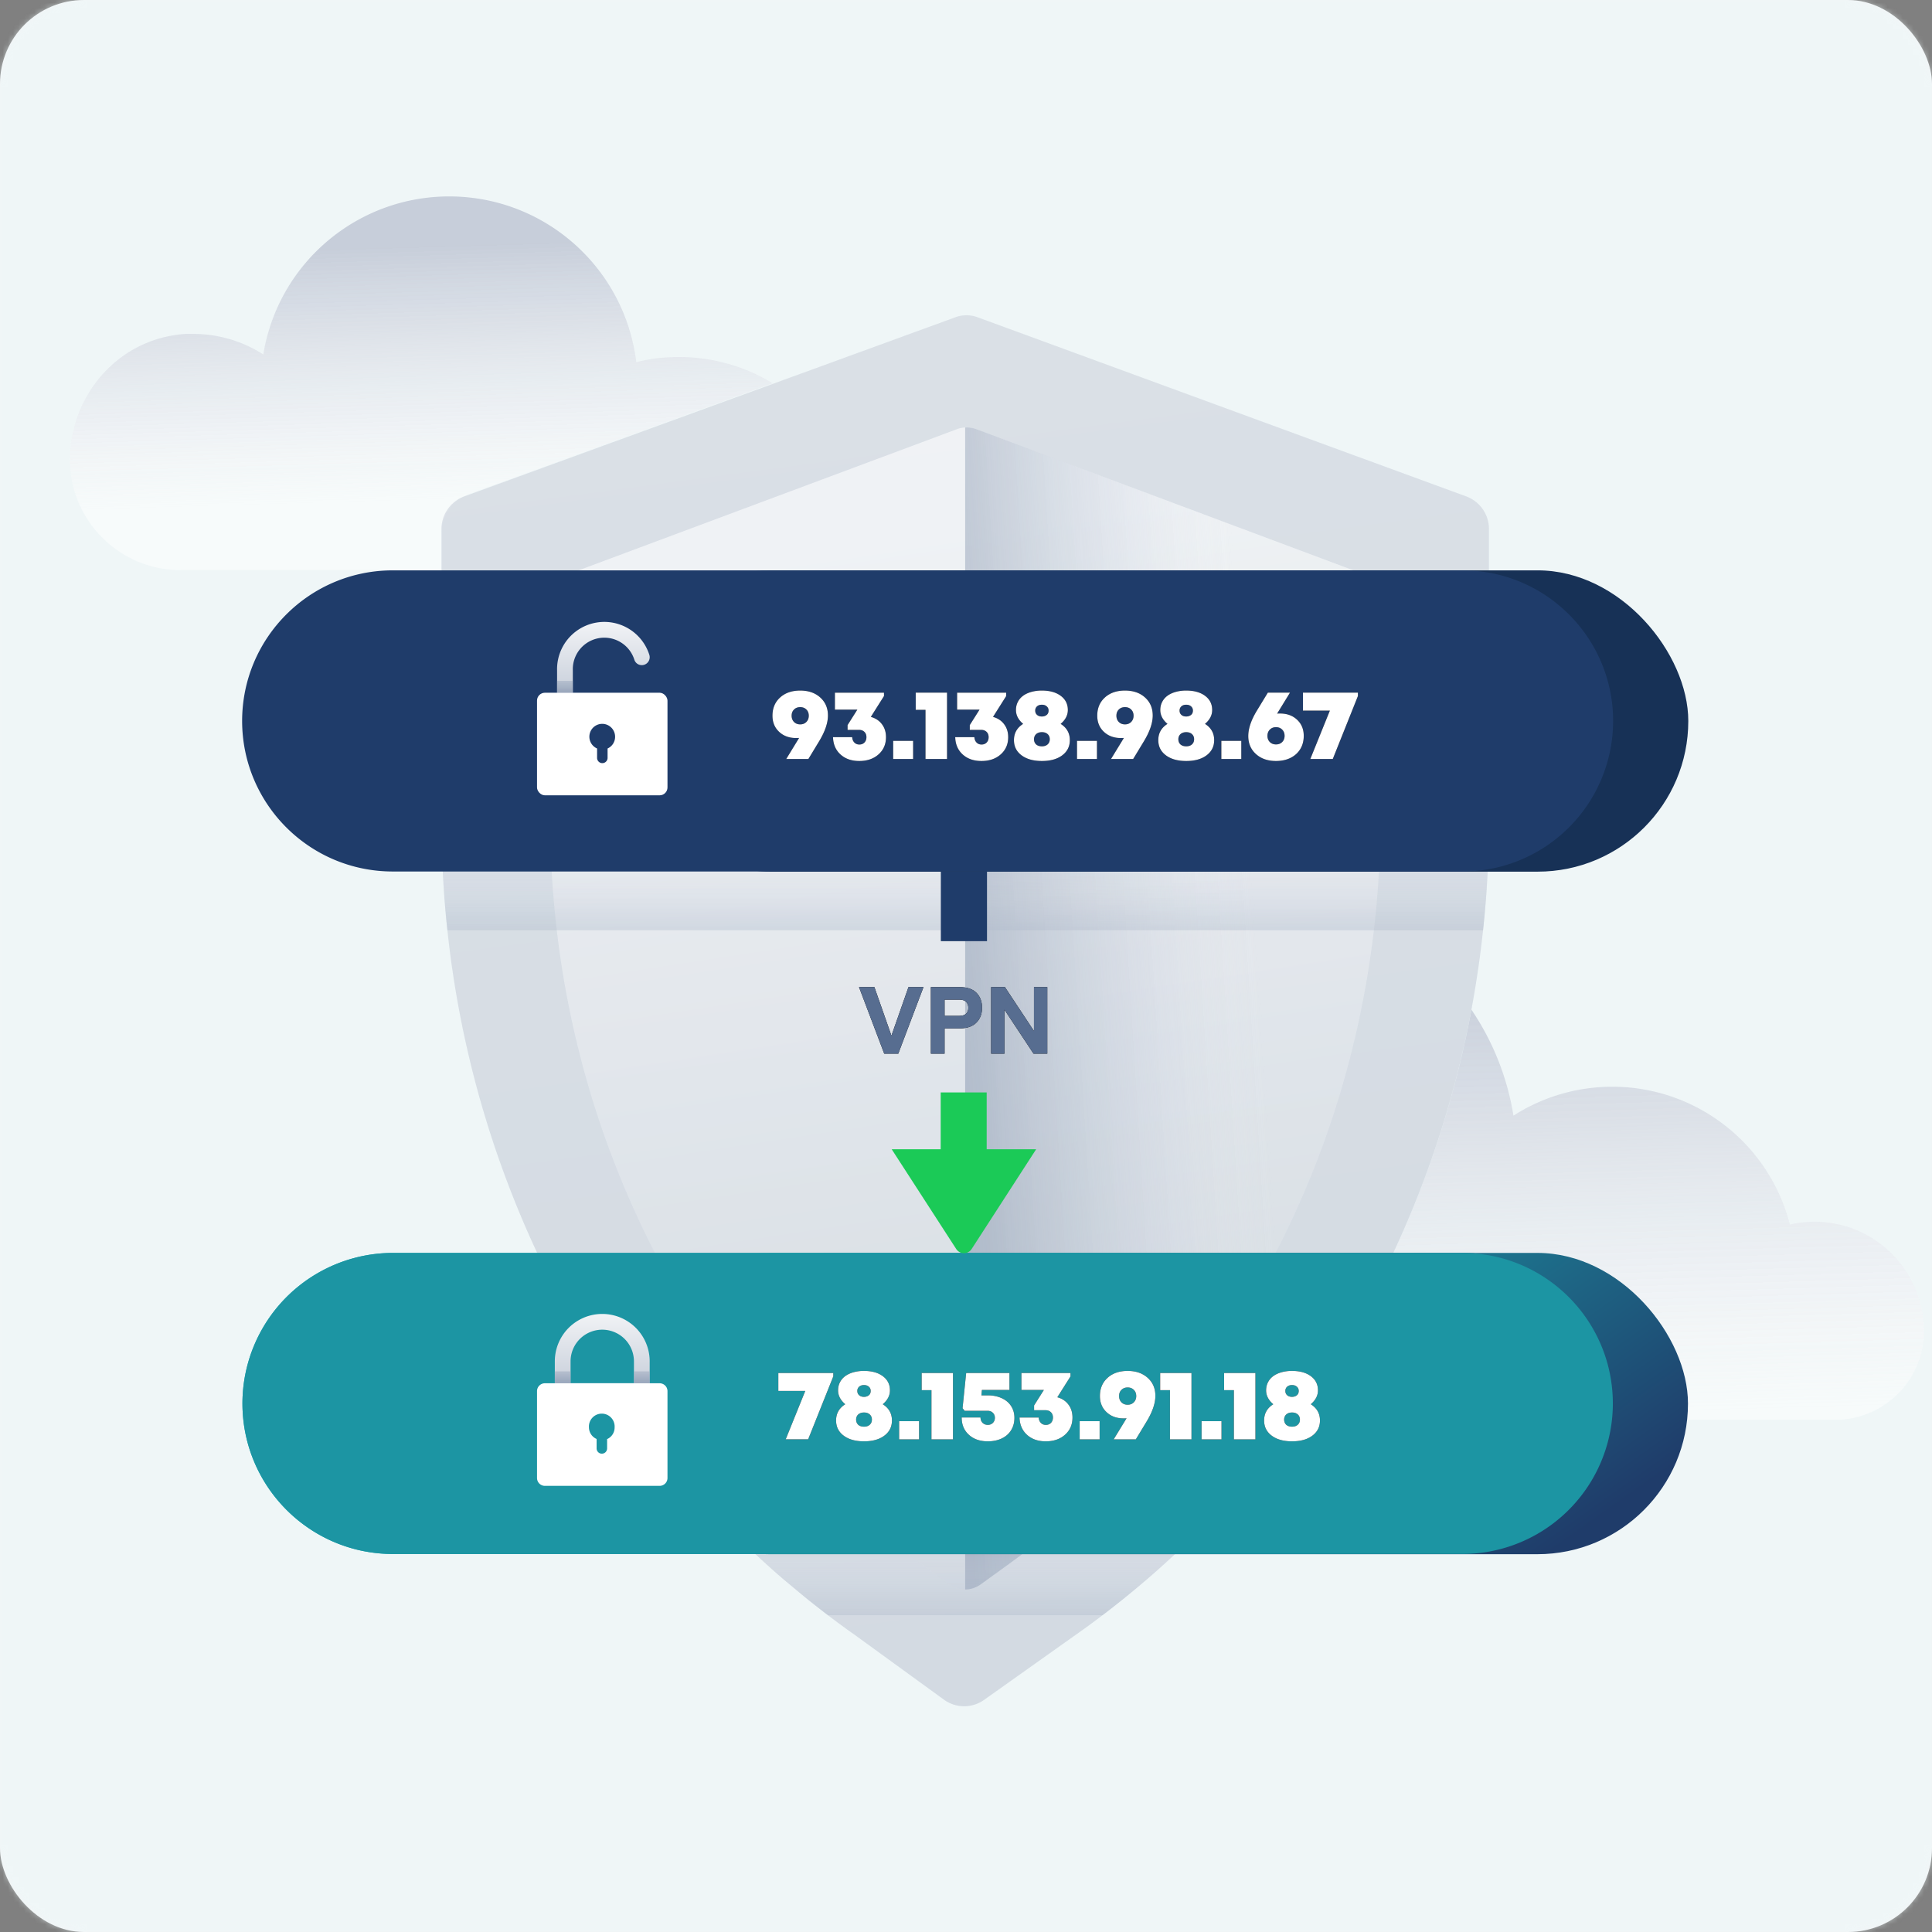
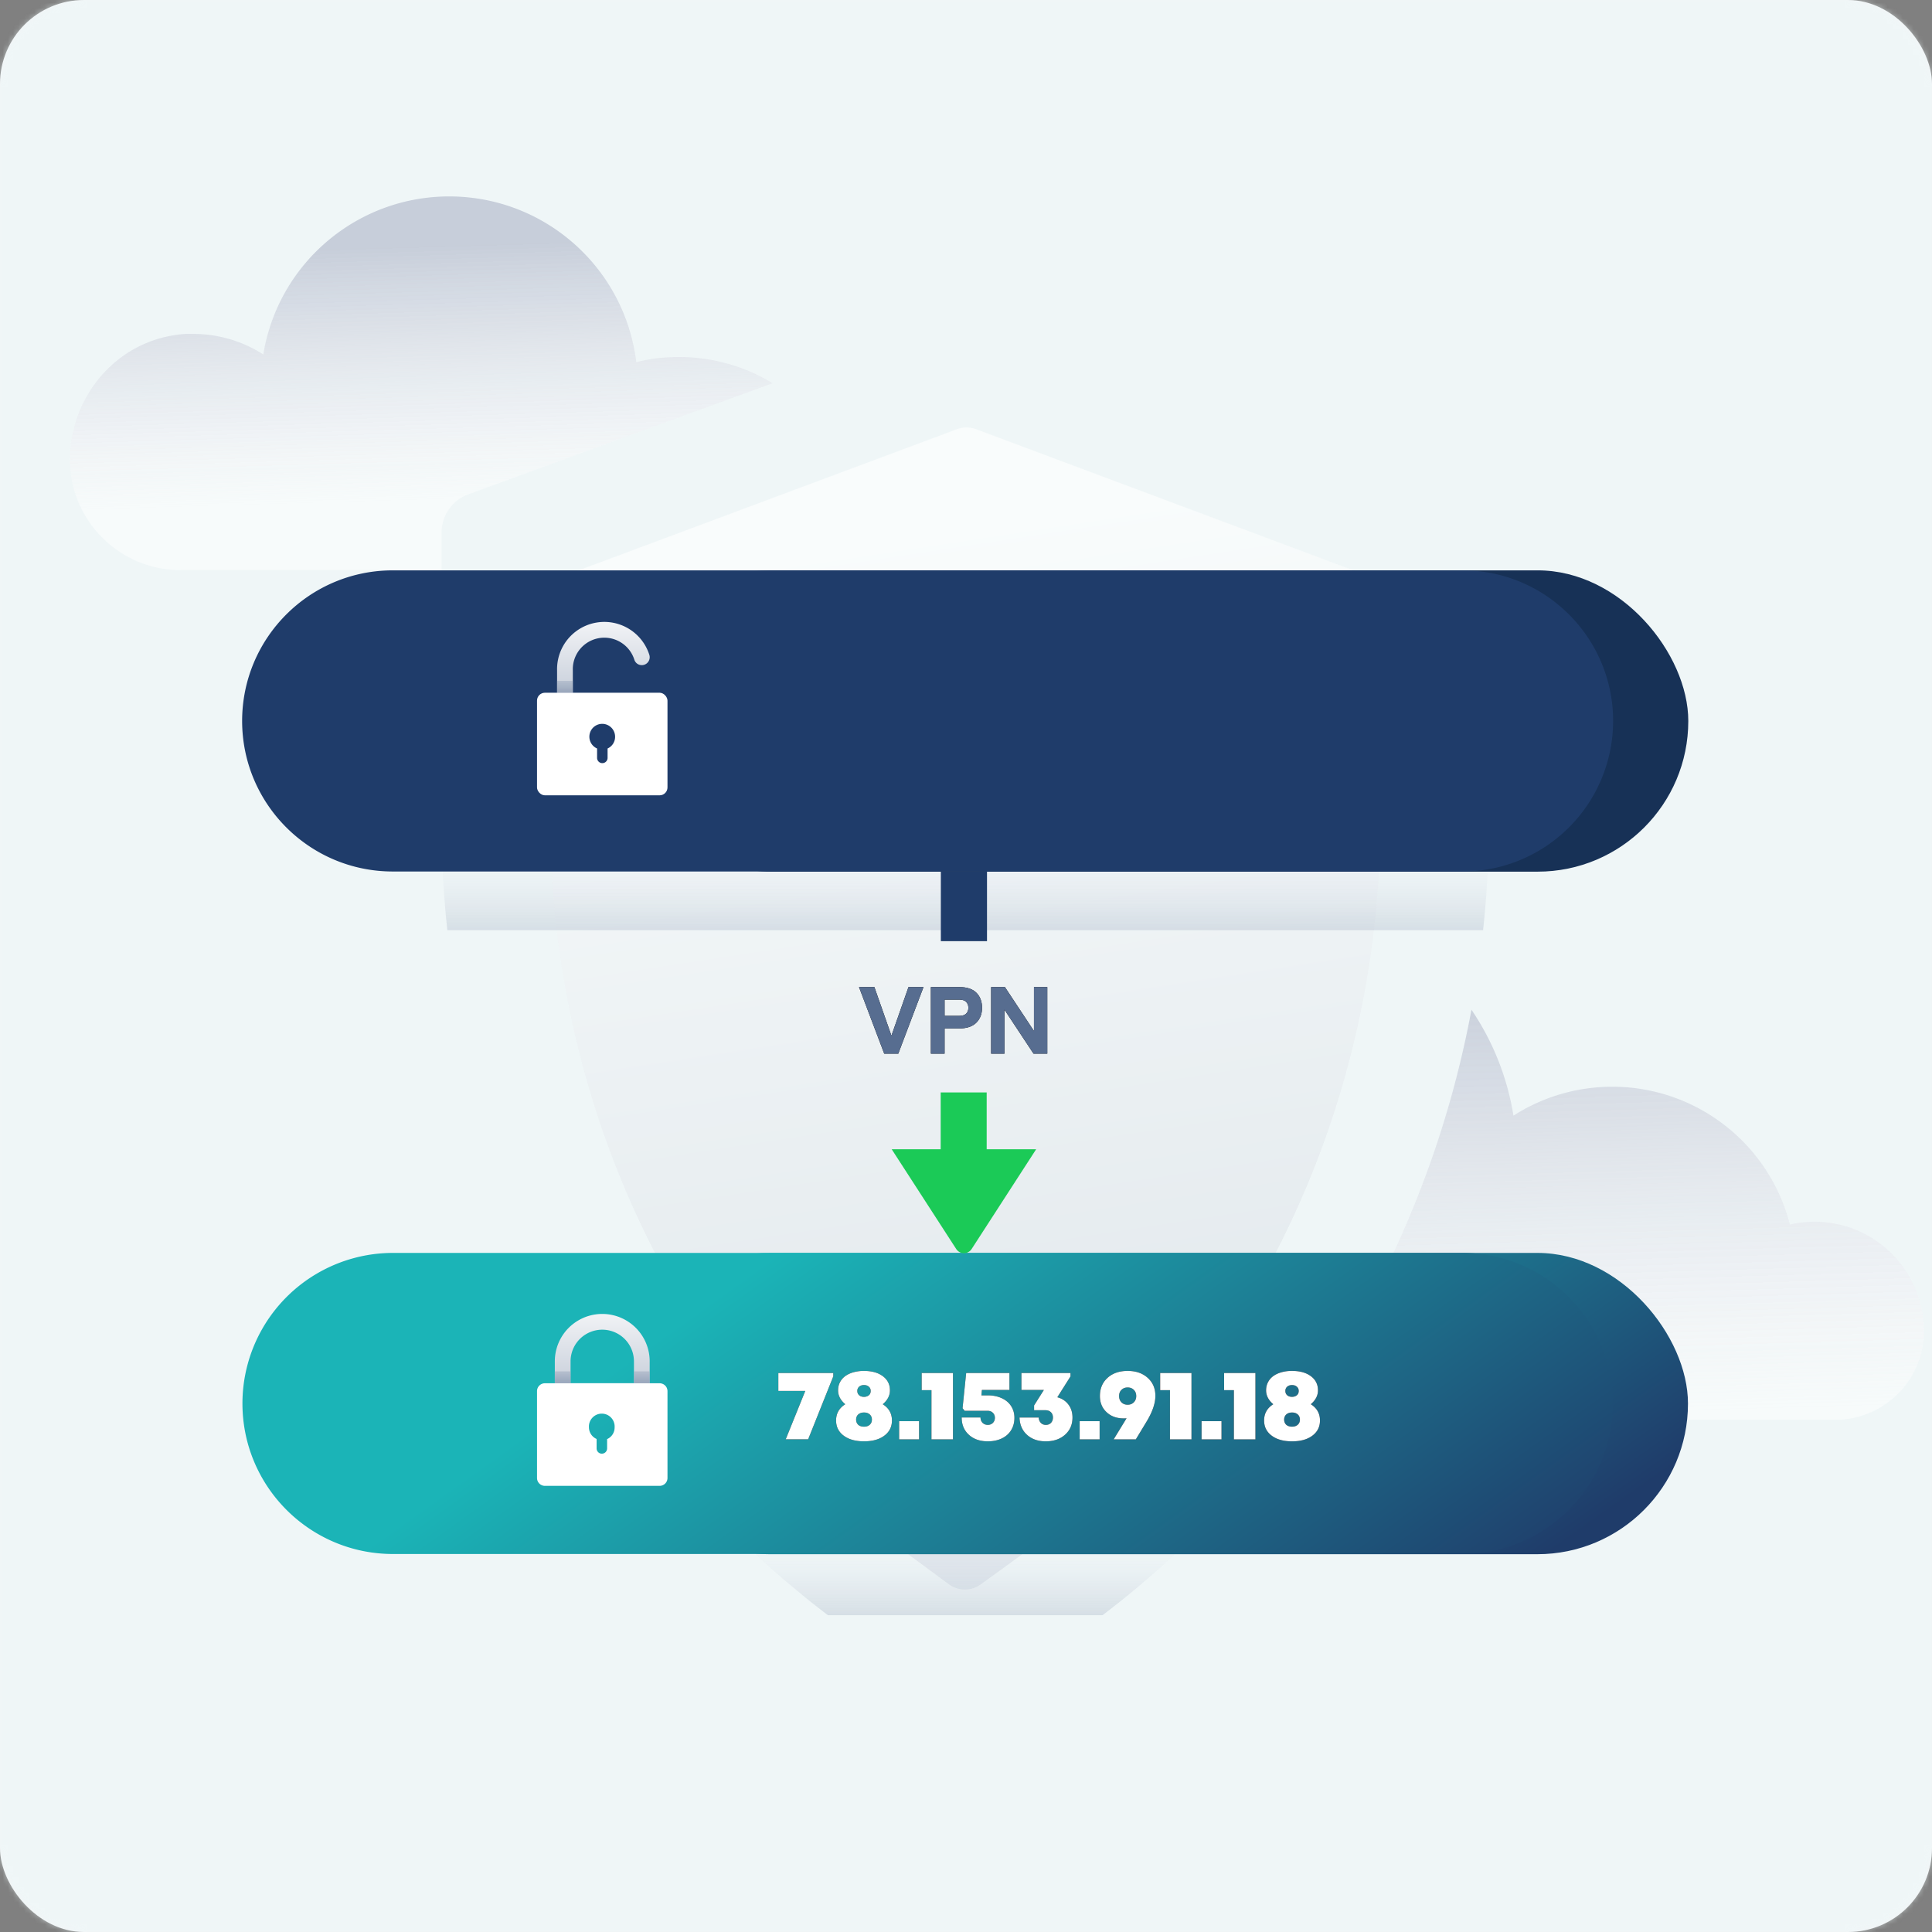
<svg xmlns="http://www.w3.org/2000/svg" xmlns:xlink="http://www.w3.org/1999/xlink" width="368" height="368" viewBox="0 0 368 368">
  <rect x="0" y="0" width="368" height="368" fill="#808080" stroke="none" />
  <defs>
    <rect id="a" width="368" height="368" rx="16" />
    <linearGradient id="c" x1="51.591%" x2="47.811%" y1="81.689%" y2="13.411%">
      <stop offset="0%" stop-color="#FFF" stop-opacity=".5" />
      <stop offset="100%" stop-color="#C7CEDA" />
    </linearGradient>
    <linearGradient id="d" x1="51.463%" x2="46.719%" y1="98.817%" y2="-6.245%">
      <stop offset="0%" stop-color="#FFF" stop-opacity=".5" />
      <stop offset="100%" stop-color="#C7CEDA" />
    </linearGradient>
    <linearGradient id="e" x1="40.338%" x2="72.827%" y1="-1.796%" y2="172.007%">
      <stop offset="0%" stop-color="#1BB4B7" />
      <stop offset="100%" stop-color="#1F3C6A" />
    </linearGradient>
    <linearGradient id="f" x1="24.5%" x2="111.335%" y1="-226.273%" y2="640.4%">
      <stop offset="0%" stop-color="#E8EBF0" />
      <stop offset="40%" stop-color="#BFC7D4" />
      <stop offset="79%" stop-color="#9CA8BD" />
      <stop offset="100%" stop-color="#8F9DB4" />
    </linearGradient>
    <linearGradient id="g" x1="47.862%" x2="78.093%" y1="8.082%" y2="282.02%">
      <stop offset="0%" stop-color="#FFF" />
      <stop offset="6%" stop-color="#F6F8F9" />
      <stop offset="50%" stop-color="#BFC7D4" />
      <stop offset="82%" stop-color="#9CA8BD" />
      <stop offset="100%" stop-color="#8F9DB4" />
    </linearGradient>
    <linearGradient id="h" x1="70.681%" x2="-5.102%" y1="45.324%" y2="58.435%">
      <stop offset="0%" stop-color="#E8EBF0" stop-opacity="0" />
      <stop offset="36%" stop-color="#C2CAD7" stop-opacity=".42" />
      <stop offset="66%" stop-color="#A7B2C4" stop-opacity=".73" />
      <stop offset="88%" stop-color="#95A3B8" stop-opacity=".93" />
      <stop offset="100%" stop-color="#8F9DB4" />
    </linearGradient>
    <linearGradient id="i" x1="50.002%" x2="50.002%" y1="73.153%" y2="151.661%">
      <stop offset="0%" stop-color="#E8EBF0" stop-opacity="0" />
      <stop offset="24%" stop-color="#BFC8D5" stop-opacity=".28" />
      <stop offset="59%" stop-color="#8797B0" stop-opacity=".67" />
      <stop offset="86%" stop-color="#647899" stop-opacity=".91" />
      <stop offset="100%" stop-color="#576D90" />
    </linearGradient>
    <linearGradient id="j" x1="50%" x2="50%" y1="73.163%" y2="151.658%">
      <stop offset="0%" stop-color="#E8EBF0" stop-opacity="0" />
      <stop offset="24%" stop-color="#BFC8D5" stop-opacity=".28" />
      <stop offset="59%" stop-color="#8797B0" stop-opacity=".67" />
      <stop offset="86%" stop-color="#647899" stop-opacity=".91" />
      <stop offset="100%" stop-color="#576D90" />
    </linearGradient>
-     <path id="k" d="M139.42 94.536c1.57 0 2.844.44 3.819 1.32.975.88 1.463 2.024 1.463 3.43 0 1.406-.551 3.027-1.653 4.864l-2.071 3.42h-4.218l2.451-4.009a7.237 7.237 0 0 1-.551.019c-1.33 0-2.416-.396-3.258-1.188-.843-.791-1.264-1.814-1.264-3.068 0-1.431.484-2.587 1.453-3.468.97-.88 2.246-1.32 3.829-1.32zm-1.178 5.985c.304.304.697.456 1.178.456s.874-.155 1.178-.466c.304-.31.456-.706.456-1.187 0-.481-.152-.874-.456-1.178-.304-.304-.697-.456-1.178-.456s-.874.152-1.178.456c-.304.304-.456.697-.456 1.178s.152.88.456 1.197zm14.63-.969c.887.24 1.59.703 2.109 1.387.52.684.779 1.507.779 2.47 0 1.343-.472 2.435-1.415 3.277-.944.843-2.17 1.264-3.677 1.264-1.47 0-2.66-.415-3.572-1.245-.912-.83-1.387-1.928-1.425-3.296h3.648c.025.418.161.757.409 1.016.247.26.566.39.959.39.405 0 .731-.13.978-.39.248-.26.371-.598.371-1.016 0-.418-.13-.754-.39-1.007-.26-.253-.604-.38-1.035-.38h-2.166v-.912l1.862-2.945h-4.275v-3.23h9.348v.646l-2.508 3.971zm4.256 8.018v-3.458h3.8v3.458h-3.8zm4.294-12.635h5.966v12.635h-4.104v-9.367h-1.862v-3.268zm14.725 4.617c.887.24 1.59.703 2.109 1.387.52.684.779 1.507.779 2.47 0 1.343-.472 2.435-1.416 3.277-.943.843-2.169 1.264-3.676 1.264-1.47 0-2.66-.415-3.572-1.245-.912-.83-1.387-1.928-1.425-3.296h3.648c.025.418.161.757.409 1.016.247.26.566.39.959.39.405 0 .731-.13.978-.39.248-.26.371-.598.371-1.016 0-.418-.13-.754-.39-1.007-.26-.253-.604-.38-1.035-.38h-2.166v-.912l1.862-2.945h-4.275v-3.23h9.348v.646l-2.508 3.971zm12.882 1.33c1.165.735 1.748 1.767 1.748 3.097 0 1.203-.481 2.166-1.444 2.888s-2.255 1.083-3.876 1.083-2.913-.361-3.876-1.083c-.963-.722-1.444-1.685-1.444-2.888 0-1.33.583-2.362 1.748-3.097-.912-.773-1.368-1.653-1.368-2.641 0-.557.117-1.067.352-1.53.234-.462.563-.851.988-1.168.424-.317.943-.564 1.558-.741a7.351 7.351 0 0 1 2.042-.266c1.495 0 2.692.336 3.591 1.007.9.671 1.349 1.57 1.349 2.698 0 .988-.456 1.868-1.368 2.641zm-2.641-3.325c-.228-.215-.538-.323-.931-.323s-.703.104-.931.314a1.046 1.046 0 0 0-.342.807c0 .33.114.598.342.807.228.21.538.314.931.314.19 0 .364-.028.523-.085a1.34 1.34 0 0 0 .408-.229.888.888 0 0 0 .256-.351c.058-.14.086-.291.086-.456 0-.33-.114-.595-.342-.798zm-2.033 7.239c.279.24.646.361 1.102.361.456 0 .82-.123 1.093-.37.272-.248.408-.574.408-.979s-.136-.731-.409-.979c-.272-.247-.636-.37-1.092-.37-.304 0-.57.057-.798.171a1.23 1.23 0 0 0-.522.475 1.35 1.35 0 0 0-.181.703c0 .405.133.735.399.988zm7.79 2.774v-3.458h3.8v3.458h-3.8zm9.139-13.034c1.57 0 2.844.44 3.819 1.32.975.88 1.463 2.024 1.463 3.43 0 1.406-.551 3.027-1.653 4.864l-2.071 3.42h-4.218l2.451-4.009a7.237 7.237 0 0 1-.551.019c-1.33 0-2.416-.396-3.258-1.188-.843-.791-1.264-1.814-1.264-3.068 0-1.431.484-2.587 1.453-3.468.97-.88 2.246-1.32 3.829-1.32zm-1.178 5.985c.304.304.697.456 1.178.456s.874-.155 1.178-.466c.304-.31.456-.706.456-1.187 0-.481-.152-.874-.456-1.178-.304-.304-.697-.456-1.178-.456s-.874.152-1.178.456c-.304.304-.456.697-.456 1.178s.152.88.456 1.197zm16.416.361c1.165.735 1.748 1.767 1.748 3.097 0 1.203-.481 2.166-1.444 2.888s-2.255 1.083-3.876 1.083-2.913-.361-3.876-1.083c-.963-.722-1.444-1.685-1.444-2.888 0-1.33.583-2.362 1.748-3.097-.912-.773-1.368-1.653-1.368-2.641 0-.557.117-1.067.352-1.53.234-.462.563-.851.988-1.168.424-.317.943-.564 1.558-.741a7.351 7.351 0 0 1 2.042-.266c1.495 0 2.692.336 3.591 1.007.9.671 1.349 1.57 1.349 2.698 0 .988-.456 1.868-1.368 2.641zm-2.641-3.325c-.228-.215-.538-.323-.931-.323s-.703.104-.931.314a1.046 1.046 0 0 0-.342.807c0 .33.114.598.342.807.228.21.538.314.931.314.19 0 .364-.028.523-.085a1.34 1.34 0 0 0 .408-.229.888.888 0 0 0 .256-.351c.058-.14.086-.291.086-.456 0-.33-.114-.595-.342-.798zm-2.033 7.239c.279.24.646.361 1.102.361.456 0 .82-.123 1.093-.37.272-.248.408-.574.408-.979s-.136-.731-.409-.979c-.272-.247-.636-.37-1.092-.37-.304 0-.57.057-.798.171a1.23 1.23 0 0 0-.522.475 1.35 1.35 0 0 0-.181.703c0 .405.133.735.399.988zm7.79 2.774v-3.458h3.8v3.458h-3.8zm11.172-8.664c1.33 0 2.416.396 3.258 1.188.843.791 1.264 1.814 1.264 3.068 0 .95-.218 1.786-.655 2.508-.438.722-1.055 1.282-1.853 1.681-.798.4-1.723.599-2.774.599-1.57 0-2.844-.44-3.819-1.32-.975-.88-1.463-2.024-1.463-3.43 0-1.431.551-3.053 1.653-4.864l2.071-3.401h4.218l-1.282 2.09c-.552.9-.941 1.533-1.169 1.9.165-.013.348-.019.551-.019zm-1.938 5.434c.304.304.697.456 1.178.456s.874-.152 1.178-.456c.304-.304.456-.697.456-1.178s-.152-.877-.456-1.188c-.304-.31-.697-.465-1.178-.465s-.874.155-1.178.466c-.304.31-.456.706-.456 1.187 0 .481.152.874.456 1.178zm6.308-9.405h10.469v.646l-4.788 11.989h-4.275l3.724-9.215h-5.13v-3.42z" />
    <linearGradient id="l" x1="13.968%" x2="98.742%" y1="35.777%" y2="69.241%">
      <stop offset="0%" stop-color="#1BB4B7" />
      <stop offset="100%" stop-color="#1F3C6A" />
    </linearGradient>
    <linearGradient id="m" x1="25.989%" x2="107.612%" y1="42.617%" y2="67.723%">
      <stop offset="0%" stop-color="#1BB4B7" />
      <stop offset="100%" stop-color="#1F3C6A" />
    </linearGradient>
    <path id="n" d="M135.252 224.525h10.469v.646l-4.788 11.989h-4.275l3.724-9.215h-5.13v-3.42zm19.893 5.947c1.165.735 1.748 1.767 1.748 3.097 0 1.203-.481 2.166-1.444 2.888s-2.255 1.083-3.876 1.083-2.913-.361-3.876-1.083c-.963-.722-1.444-1.685-1.444-2.888 0-1.33.583-2.362 1.748-3.097-.912-.773-1.368-1.653-1.368-2.641 0-.557.117-1.067.351-1.53.235-.462.564-.851.988-1.168.425-.317.944-.564 1.558-.741a7.351 7.351 0 0 1 2.043-.266c1.495 0 2.692.336 3.591 1.007.9.671 1.349 1.57 1.349 2.698 0 .988-.456 1.868-1.368 2.641zm-2.641-3.325c-.228-.215-.538-.323-.931-.323s-.703.104-.931.313a1.046 1.046 0 0 0-.342.808c0 .33.114.598.342.808.228.209.538.313.931.313.19 0 .364-.029.522-.085a1.34 1.34 0 0 0 .409-.228.888.888 0 0 0 .257-.352c.056-.14.085-.291.085-.456 0-.33-.114-.595-.342-.798zm-2.033 7.239c.279.24.646.361 1.102.361.456 0 .82-.123 1.093-.37.272-.248.408-.574.408-.979s-.136-.731-.409-.978c-.272-.248-.636-.371-1.092-.371-.304 0-.57.057-.798.171a1.23 1.23 0 0 0-.523.475 1.35 1.35 0 0 0-.18.703c0 .405.133.735.399.988zm7.79 2.774v-3.458h3.8v3.458h-3.8zm4.294-12.635h5.966v12.635h-4.104v-9.367h-1.862v-3.268zm12.578 4.256c.608 0 1.175.066 1.7.2a5.34 5.34 0 0 1 1.416.57c.418.247.773.544 1.064.893.291.348.516.744.675 1.187.158.443.237.918.237 1.425 0 .887-.209 1.672-.627 2.356-.418.684-1.013 1.21-1.786 1.577-.773.367-1.66.551-2.66.551-1.495 0-2.698-.418-3.61-1.254-.912-.836-1.368-1.932-1.368-3.287h3.591c0 .203.035.393.105.57.07.177.164.326.285.447.12.12.265.215.436.285.172.07.358.104.561.104.393 0 .716-.127.969-.38s.38-.576.38-.969c0-.152-.022-.298-.066-.437a1.206 1.206 0 0 0-.19-.37 1.4 1.4 0 0 0-.295-.285 1.168 1.168 0 0 0-.38-.181 1.73 1.73 0 0 0-.456-.057h-4.37l-.399-.494.684-6.707h8.246v3.23h-5.244l-.095 1.026h1.197zm13.262.361c.887.24 1.59.703 2.109 1.387.52.684.779 1.507.779 2.47 0 1.343-.472 2.435-1.415 3.278-.944.842-2.17 1.263-3.677 1.263-1.47 0-2.66-.415-3.572-1.244-.912-.83-1.387-1.929-1.425-3.297h3.648c.025.418.161.757.408 1.017.248.26.567.389.96.389.405 0 .731-.13.978-.39.248-.26.371-.598.371-1.016 0-.418-.13-.754-.39-1.007-.26-.253-.604-.38-1.035-.38h-2.166v-.912l1.862-2.945h-4.275v-3.23h9.348v.646l-2.508 3.971zm4.256 8.018v-3.458h3.8v3.458h-3.8zm9.139-13.034c1.57 0 2.844.44 3.819 1.32.975.88 1.463 2.024 1.463 3.43 0 1.406-.551 3.027-1.653 4.864l-2.071 3.42h-4.218l2.451-4.009a7.237 7.237 0 0 1-.551.019c-1.33 0-2.416-.396-3.258-1.188-.843-.791-1.264-1.814-1.264-3.068 0-1.431.484-2.587 1.453-3.468.97-.88 2.246-1.32 3.829-1.32zm-1.178 5.985c.304.304.697.456 1.178.456s.874-.155 1.178-.466c.304-.31.456-.706.456-1.187 0-.481-.152-.874-.456-1.178-.304-.304-.697-.456-1.178-.456s-.874.152-1.178.456c-.304.304-.456.697-.456 1.178s.152.88.456 1.197zm7.372-5.586h5.966v12.635h-4.104v-9.367h-1.862v-3.268zm7.885 12.635v-3.458h3.8v3.458h-3.8zm4.294-12.635h5.966v12.635h-4.104v-9.367h-1.862v-3.268zm16.511 5.947c1.165.735 1.748 1.767 1.748 3.097 0 1.203-.481 2.166-1.444 2.888s-2.255 1.083-3.876 1.083-2.913-.361-3.876-1.083c-.963-.722-1.444-1.685-1.444-2.888 0-1.33.583-2.362 1.748-3.097-.912-.773-1.368-1.653-1.368-2.641 0-.557.117-1.067.351-1.53.235-.462.564-.851.988-1.168.425-.317.944-.564 1.559-.741a7.351 7.351 0 0 1 2.042-.266c1.495 0 2.692.336 3.591 1.007.9.671 1.349 1.57 1.349 2.698 0 .988-.456 1.868-1.368 2.641zm-2.641-3.325c-.228-.215-.538-.323-.931-.323s-.703.104-.931.313a1.046 1.046 0 0 0-.342.808c0 .33.114.598.342.808.228.209.538.313.931.313.19 0 .364-.029.523-.085a1.34 1.34 0 0 0 .408-.228.888.888 0 0 0 .257-.352c.056-.14.085-.291.085-.456 0-.33-.114-.595-.342-.798zM232 234.386c.279.24.646.361 1.102.361.456 0 .82-.123 1.093-.37.272-.248.408-.574.408-.979s-.136-.731-.409-.978c-.272-.248-.636-.371-1.092-.371-.304 0-.57.057-.798.171a1.23 1.23 0 0 0-.523.475 1.35 1.35 0 0 0-.18.703c0 .405.133.735.399.988z" />
    <path id="o" d="M160.046 151.017h2.856l-4.801 12.673h-2.678l-4.802-12.673h2.928l3.23 9.21h.036l3.231-9.21zm6.872 5.48h2.82c.572 0 1-.137 1.286-.411.286-.274.428-.649.428-1.125s-.142-.853-.428-1.133c-.286-.28-.714-.42-1.285-.42h-2.82v3.088zm0 2.391v4.802h-2.606v-12.673h5.427c1.452 0 2.534.362 3.248 1.088.714.726 1.071 1.678 1.071 2.856 0 1.167-.365 2.113-1.097 2.838-.732.726-1.806 1.09-3.222 1.09h-2.82zm11.407-3.57v8.372h-2.535v-12.673h2.624l5.533 8.371v-8.371h2.535v12.673h-2.624l-5.533-8.372z" />
    <linearGradient id="p" x1="49.995%" x2="49.995%" y1="-27.514%" y2="199.266%">
      <stop offset="0%" stop-color="#FFF" />
      <stop offset="100%" stop-color="#8F9DB4" />
    </linearGradient>
    <linearGradient id="q" x1="50%" x2="50%" y1="-269.469%" y2="324.779%">
      <stop offset="0%" stop-color="#E8EBF0" stop-opacity="0" />
      <stop offset="24%" stop-color="#BFC8D5" stop-opacity=".28" />
      <stop offset="59%" stop-color="#8797B0" stop-opacity=".67" />
      <stop offset="86%" stop-color="#647899" stop-opacity=".91" />
      <stop offset="100%" stop-color="#576D90" />
    </linearGradient>
    <linearGradient id="r" x1="49.972%" x2="49.972%" y1="-29.052%" y2="200.463%">
      <stop offset="0%" stop-color="#FFF" />
      <stop offset="100%" stop-color="#8F9DB4" />
    </linearGradient>
    <linearGradient id="s" x1="50%" x2="50%" y1="-269.912%" y2="324.336%">
      <stop offset="0%" stop-color="#E8EBF0" stop-opacity="0" />
      <stop offset="24%" stop-color="#BFC8D5" stop-opacity=".28" />
      <stop offset="59%" stop-color="#8797B0" stop-opacity=".67" />
      <stop offset="86%" stop-color="#647899" stop-opacity=".91" />
      <stop offset="100%" stop-color="#576D90" />
    </linearGradient>
  </defs>
  <g fill="none" fill-rule="evenodd">
    <mask id="b" fill="#fff">
      <use xlink:href="#a" />
    </mask>
    <use fill="#F3F5F7" xlink:href="#a" />
    <g fill-rule="nonzero" mask="url(#b)">
      <rect width="368" height="368" fill="#ECF8F9" opacity=".5" rx="5.93" />
      <g transform="translate(13 37)">
        <path fill="url(#c)" d="M134.18 36L76.1 57.19a7.79 7.79 0 0 0-5 7.4v7H21.39C9.773 71.59.348 62.187.32 50.57a24.36 24.36 0 0 1 6.36-16.43 23 23 0 0 1 15.74-7.54h1.36a24.71 24.71 0 0 1 13.37 3.91C40.035 12.874 55.455.048 73.322.423 91.188.797 106.057 14.259 108.2 32a27.87 27.87 0 0 1 6.09-.93A34.2 34.2 0 0 1 134.18 36z" />
        <path fill="url(#d)" d="M353.48 216.5v.65c-.376 9.134-7.909 16.335-17.05 16.3h-102.9a183.157 183.157 0 0 0 11.72-18l.48-.83 1.08-1.93c.68-1.25 1.35-2.5 2-3.76.75-1.43 1.47-2.87 2.19-4.32a193.53 193.53 0 0 0 16.28-49.28 50.23 50.23 0 0 1 8 20.17 34.92 34.92 0 0 1 52.65 20.74 21.5 21.5 0 0 1 4.7-.53c11.51 0 20.84 9.33 20.84 20.84l.01-.05z" />
-         <path fill="#FE405C" d="M170.81 155.51h.08-.08z" />
        <path fill="url(#e)" d="M110.09 88.54a2.65 2.65 0 0 1-2.61 2.2H89.85a2.65 2.65 0 0 1-2.61-2.2 2.65 2.65 0 0 0-2.61-2.2h-1.08A2.66 2.66 0 0 0 80.89 89v29.27a2.66 2.66 0 0 0 2.66 2.65h30.24a2.65 2.65 0 0 0 2.65-2.65V89a2.65 2.65 0 0 0-2.65-2.65h-1.08a2.66 2.66 0 0 0-2.62 2.19z" />
-         <path fill="url(#f)" d="M270.61 63.86v55.45c.004 6.972-.37 13.939-1.12 20.87-.15 1.4-.31 2.81-.5 4.22-.09.76-.19 1.54-.31 2.31A193.16 193.16 0 0 1 251 204.57c-.72 1.45-1.44 2.89-2.19 4.32-.65 1.26-1.32 2.51-2 3.76l-1.08 1.93-.48.83a184.68 184.68 0 0 1-38.08 46.93c-.62.55-1.25 1.09-1.88 1.63-1.49 1.27-3 2.53-4.53 3.76-1.24.993-2.49 1.97-3.75 2.93-1.11.85-2.25 1.69-3.38 2.51l-1.48 1.05-17.72 12.58a6.54 6.54 0 0 1-7.63-.05l-17.25-12.53c-.49-.34-1-.69-1.48-1.05-1.13-.82-2.26-1.66-3.37-2.51-1.11-.85-2.51-1.94-3.75-2.93-1.52-1.23-3-2.49-4.54-3.76-.63-.54-1.26-1.08-1.88-1.63a185.14 185.14 0 0 1-38.09-46.93c-.15-.27-.31-.56-.47-.83-.37-.64-.72-1.29-1.08-1.93-.68-1.25-1.35-2.5-2-3.76a217.895 217.895 0 0 1-2.18-4.32 193.35 193.35 0 0 1-17.56-56.94c-.16-1.07-.31-2.15-.44-3.23-.18-1.41-.35-2.82-.49-4.22a193.145 193.145 0 0 1-1.13-20.87V63.87a6.622 6.622 0 0 1 4.27-6.29L169 23.42a5.57 5.57 0 0 1 1.84-.36 5.8 5.8 0 0 1 2.34.36l93.18 34.16a6.612 6.612 0 0 1 4.25 6.28z" opacity=".62" />
        <path fill="url(#g)" d="M249.94 77.71v41.06c0 57-26.36 110-70.49 141.93l-5.61 4.06a5.11 5.11 0 0 1-3 1 5.28 5.28 0 0 1-3.12-1l-5.21-3.86-.22-.16c-44.13-31.91-70.481-85-70.481-141.93v-41a5.823 5.823 0 0 1 3.661-5.52l73.83-27.55a5.24 5.24 0 0 1 3.6 0l73.37 27.45a5.832 5.832 0 0 1 3.67 5.52z" opacity=".6" />
-         <path fill="url(#h)" d="M249.94 77.71v41.06c0 57-26.36 110-70.49 141.93l-5.61 4.06a5.11 5.11 0 0 1-3 1V44.43a5.24 5.24 0 0 1 2.1.31l73.37 27.45a5.83 5.83 0 0 1 3.63 5.52z" opacity=".62" />
        <path fill="url(#i)" d="M270.61 85.09v34.22c.004 6.972-.37 13.939-1.12 20.87H72.21a193.144 193.144 0 0 1-1.13-20.87V85.09h199.53z" />
        <path fill="url(#j)" d="M245.73 214.58l-.48.83a184.68 184.68 0 0 1-38.08 46.93c-.62.55-1.25 1.09-1.88 1.63-1.49 1.27-3 2.53-4.53 3.76-1.24.993-2.49 1.97-3.75 2.93H144.7c-1.26-.96-2.51-1.937-3.75-2.93-1.52-1.23-3-2.49-4.54-3.76-.63-.54-1.26-1.08-1.88-1.63a185.14 185.14 0 0 1-38.09-46.93c-.15-.27-.31-.56-.47-.83h149.76z" />
        <rect width="203.54" height="57.39" x="105.04" y="71.64" fill="#173156" rx="28.695" />
        <path fill="#1F3C6A" d="M265.57 71.64H61.81c-15.847.006-28.69 12.853-28.69 28.7.022 15.831 12.859 28.654 28.69 28.66h203.76a28.69 28.69 0 0 0 28.69-28.7c-.017-15.833-12.857-28.66-28.69-28.66z" />
        <use fill="#000" xlink:href="#k" />
        <use fill="#FFF" xlink:href="#k" />
        <rect width="203.54" height="57.39" x="104.98" y="201.65" fill="url(#l)" rx="28.695" />
        <path fill="url(#m)" d="M265.51 201.65H61.87a28.69 28.69 0 0 0-28.69 28.7c.017 15.832 12.858 28.656 28.69 28.65h203.64a28.69 28.69 0 0 0 28.7-28.69c-.022-15.835-12.865-28.66-28.7-28.66z" />
-         <path fill="#1C95A3" d="M265.51 201.65H61.87a28.69 28.69 0 0 0-28.69 28.7c.017 15.832 12.858 28.656 28.69 28.65h203.64a28.69 28.69 0 0 0 28.7-28.69c-.022-15.835-12.865-28.66-28.7-28.66z" />
        <use fill="#000" xlink:href="#n" />
        <use fill="#FFF" xlink:href="#n" />
        <use fill="#000" xlink:href="#o" />
        <use fill="#576D90" xlink:href="#o" />
        <path fill="#1F3C6A" d="M166.21 129.04H175v13.23h-8.79z" />
        <path fill="#1BCA57" d="M174.94 181.91v-10.83h-8.76v10.83h-9.33l12.29 19a1.75 1.75 0 0 0 2.93 0l12.29-19h-9.42z" />
        <path fill="url(#p)" d="M94.61 97.85a1.5 1.5 0 0 1-1.5-1.5v-5.66a9 9 0 0 1 17.56-3 1.51 1.51 0 0 1-2.065 1.863 1.49 1.49 0 0 1-.765-.853 6 6 0 0 0-11.73 2v5.66a1.5 1.5 0 0 1-1.5 1.49z" />
        <rect width="24.85" height="19.54" x="89.29" y="94.95" fill="#FFF" rx="1.5" />
        <path fill="#1F3C6A" d="M104.16 103.34a2.45 2.45 0 1 0-3.43 2.23v1.79a1 1 0 1 0 2 0v-1.79a2.43 2.43 0 0 0 1.43-2.23z" />
        <path fill="url(#q)" d="M93.11 92.69h3v2.26h-3z" />
        <path fill="url(#r)" d="M109.25 229.47H94.18a1.5 1.5 0 0 1-1.5-1.5v-5.66a9.035 9.035 0 1 1 18.07 0V228a1.5 1.5 0 0 1-1.5 1.47zm-13.57-3h12.07v-4.16a6.035 6.035 0 0 0-12.07 0v4.16z" />
        <path fill="#FFF" d="M112.64 226.48H90.79a1.5 1.5 0 0 0-1.5 1.5v16.54a1.5 1.5 0 0 0 1.5 1.5h21.85a1.5 1.5 0 0 0 1.5-1.5V228a1.5 1.5 0 0 0-1.5-1.52zm-10 10.61v1.8a1 1 0 1 1-2 0v-1.8a2.42 2.42 0 0 1-1.46-2.22 2.45 2.45 0 1 1 4.89 0 2.41 2.41 0 0 1-1.38 2.22h-.05z" />
        <path fill="url(#s)" d="M92.68 224.21h3v2.26h-3zM107.75 224.21h3v2.26h-3z" />
      </g>
    </g>
  </g>
</svg>